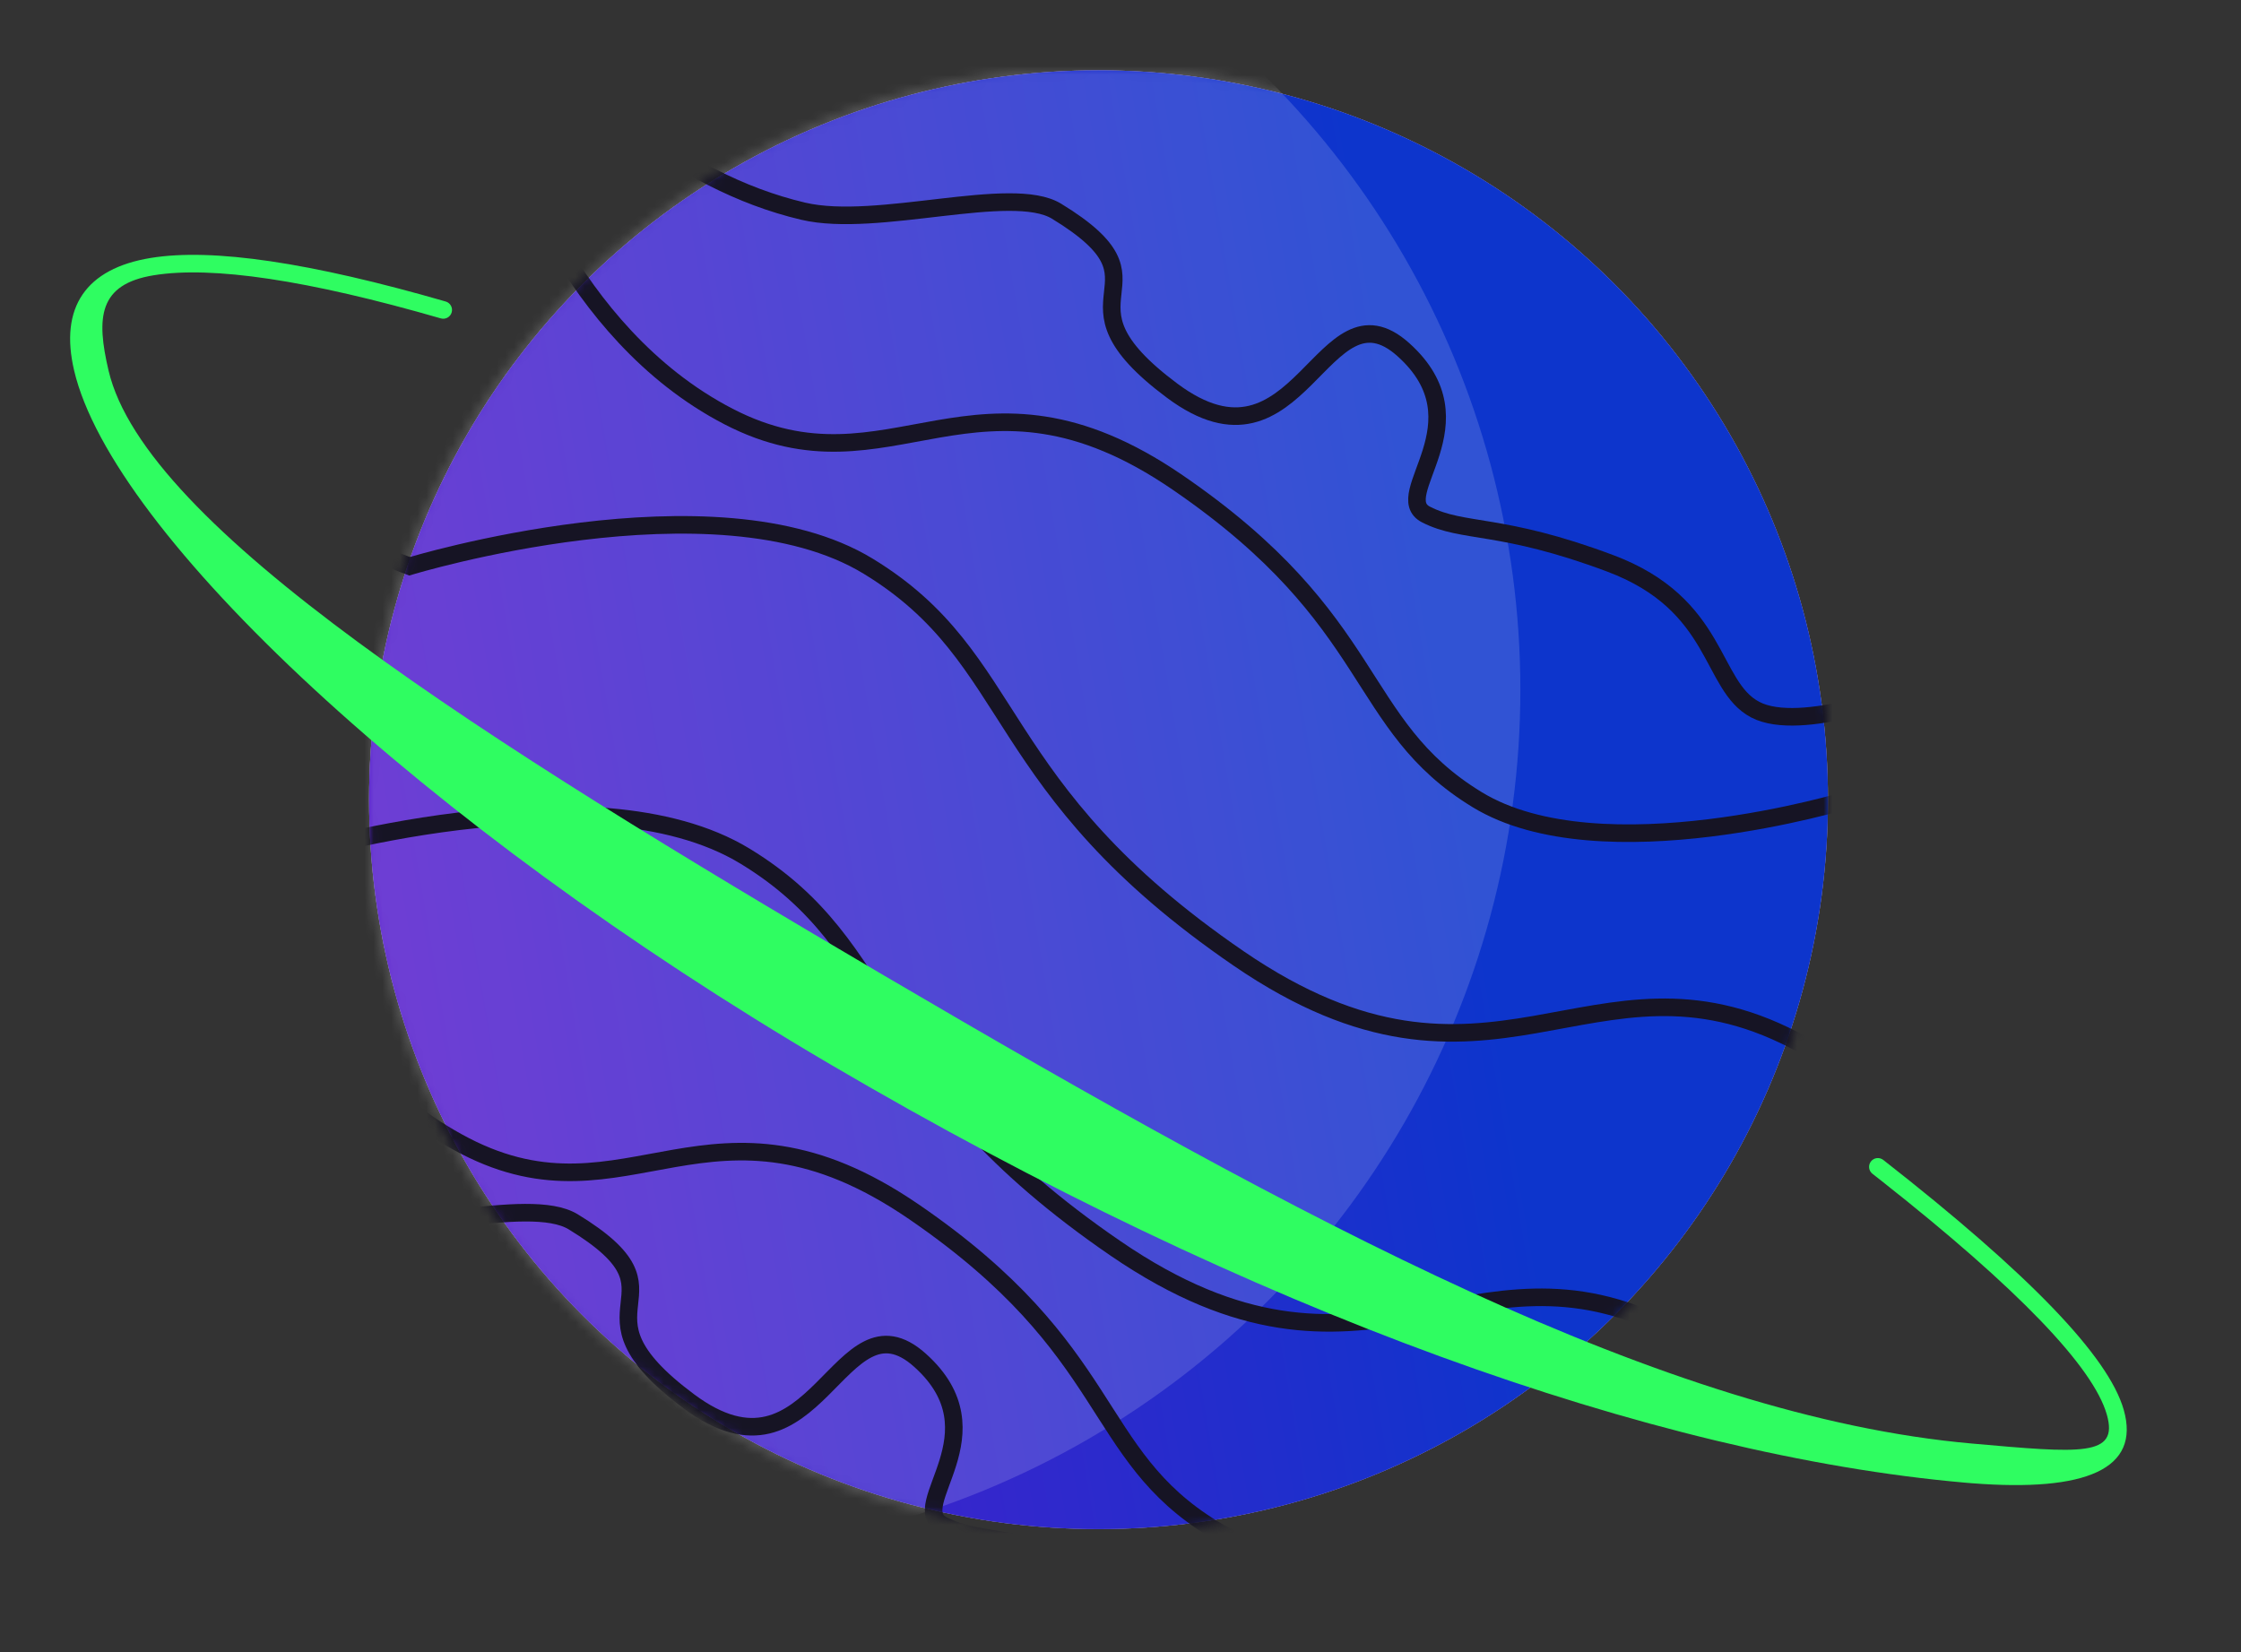
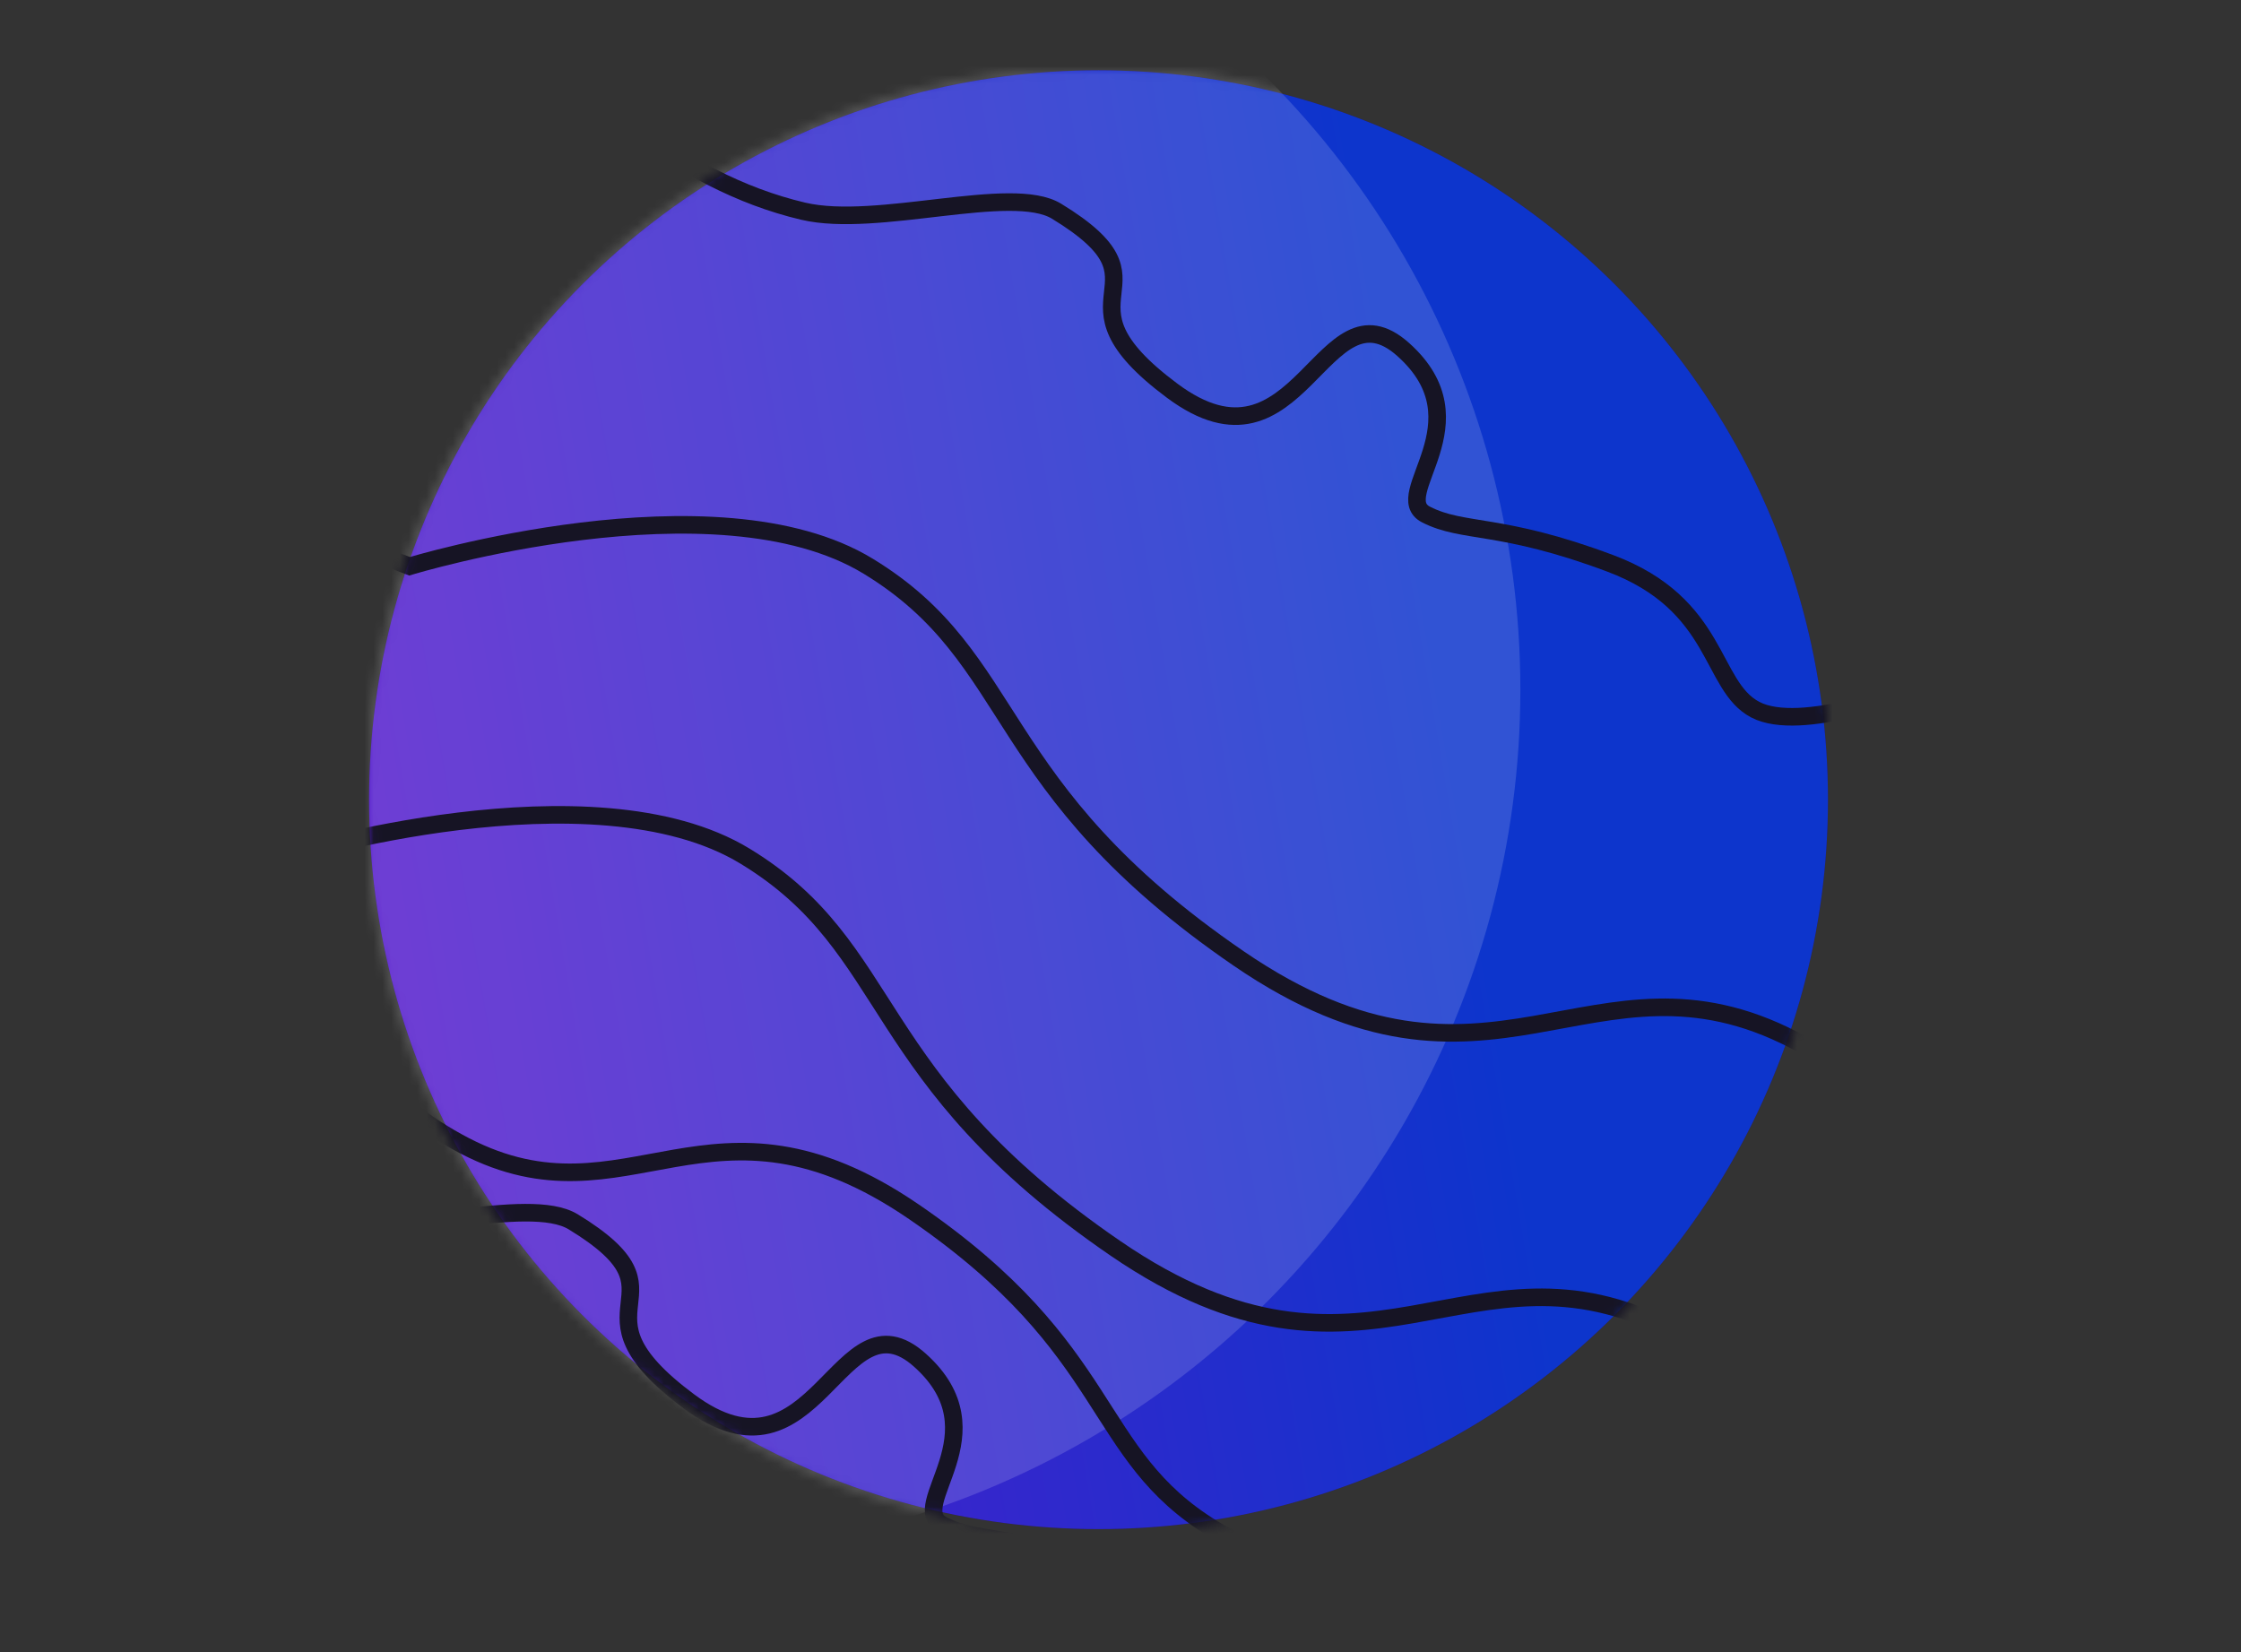
<svg xmlns="http://www.w3.org/2000/svg" width="255" height="188" viewBox="0 0 255 188" fill="none">
  <rect x="0" y="0" width="255" height="188" fill="#333333" stroke="none" />
-   <circle r="83" transform="matrix(-1 0 0 1 125 91)" fill="white" />
  <circle r="83" transform="matrix(-1 0 0 1 125 91)" fill="#210080" />
  <circle r="83" transform="matrix(-1 0 0 1 125 91)" fill="url(#paint0_linear_167_2304)" fill-opacity="0.6" />
  <mask id="mask0_167_2304" style="mask-type:alpha" maskUnits="userSpaceOnUse" x="42" y="8" width="166" height="166">
    <circle r="83" transform="matrix(-1 0 0 1 125 91)" fill="white" />
    <circle r="83" transform="matrix(-1 0 0 1 125 91)" stroke="white" />
  </mask>
  <g mask="url(#mask0_167_2304)">
    <circle r="98.5" transform="matrix(-1 0 0 1 74.5 78.5)" fill="white" fill-opacity="0.15" />
-     <path d="M57.782 15.46C57.782 15.46 64.347 37.798 82.905 47.4C101.463 57.003 110.882 39.068 133.989 54.892C157.097 70.716 154.017 82.422 168.09 91C182.163 99.578 210.312 91 210.312 91L238.167 101.643" stroke="#161424" stroke-width="2" />
    <path d="M235.167 157.823C235.167 157.823 227.052 130.208 204.11 118.337C181.168 106.466 169.523 128.637 140.957 109.075C112.391 89.513 116.198 75.042 98.8 64.437C81.403 53.832 46.604 64.437 46.604 64.437L12.168 51.28" stroke="#161424" stroke-width="2" />
    <path d="M221.167 190.823C221.167 190.823 213.052 163.208 190.11 151.337C167.168 139.466 155.523 161.637 126.957 142.075C98.391 122.513 102.198 108.042 84.8 97.437C67.403 86.832 32.604 97.437 32.604 97.437L-1.833 84.28" stroke="#161424" stroke-width="2" />
    <path d="M27.782 98.46C27.782 98.46 34.347 120.798 52.905 130.4C71.463 140.003 80.882 122.068 103.989 137.892C127.097 153.716 124.017 165.422 138.09 174C152.163 182.578 180.312 174 180.312 174L208.167 184.643" stroke="#161424" stroke-width="2" />
    <path d="M-24.218 -39.54C-24.218 -39.54 -17.653 -17.202 0.905 -7.6C19.463 2.003 28.882 -15.932 51.989 -0.108C66.691 9.96 76.687 20.569 91.402 24.034C99.816 26.015 115.105 20.913 120.224 24.034C134.296 32.612 118.796 33.597 133.381 44.461C147.965 55.326 150.449 31.489 159.699 39.798C168.949 48.107 157.993 56.37 162.268 58.551C166.543 60.733 170.746 59.428 183.219 64.103C195.692 68.778 194.55 78.037 199.728 80.754C204.905 83.472 217.505 78.5 217.505 78.5" stroke="#161424" stroke-width="2" />
    <path d="M-79.218 75.46C-79.218 75.46 -72.653 97.798 -54.095 107.4C-35.537 117.003 -26.118 99.068 -3.011 114.892C11.691 124.96 21.687 135.569 36.402 139.034C44.816 141.015 60.105 135.913 65.224 139.034C79.296 147.612 63.796 148.597 78.38 159.461C92.965 170.326 95.449 146.489 104.699 154.798C113.949 163.107 102.993 171.369 107.268 173.551C111.543 175.733 115.746 174.428 128.219 179.103C140.692 183.778 139.55 193.037 144.728 195.754C149.905 198.472 162.505 193.5 162.505 193.5" stroke="#161424" stroke-width="2" />
  </g>
-   <path d="M50.713 34.309C35.346 29.869 24.188 28.206 17.166 29.35C9.761 30.556 6.744 34.983 8.439 42.18C12.788 60.66 47.962 93.79 94.45 121.098C142.607 149.385 188.31 165.592 223.5 168.708L224.372 168.781C237.436 169.803 243.56 167.137 241.661 160.441C239.928 154.333 230.834 144.931 214.295 131.992C213.86 131.652 213.232 131.728 212.892 132.163C212.551 132.598 212.628 133.227 213.063 133.567L214.155 134.425C229.649 146.647 238.202 155.575 239.737 160.986C241.099 165.787 236.826 165.367 224.372 164.264C189.544 161.181 148.493 139.143 100.57 110.993C54.594 83.986 16.526 59.898 12.355 42.18C10.929 36.119 11.219 32.345 17.488 31.324C24.141 30.24 35.055 31.866 50.158 36.23C50.688 36.384 51.243 36.078 51.396 35.547C51.549 35.017 51.243 34.462 50.713 34.309Z" fill="#2FFD61" />
  <defs>
    <linearGradient id="paint0_linear_167_2304" x1="-44.567" y1="19.195" x2="208.86" y2="62.428" gradientUnits="userSpaceOnUse">
      <stop stop-color="#0058FF" />
      <stop offset="1" stop-color="#F700FE" />
    </linearGradient>
  </defs>
</svg>